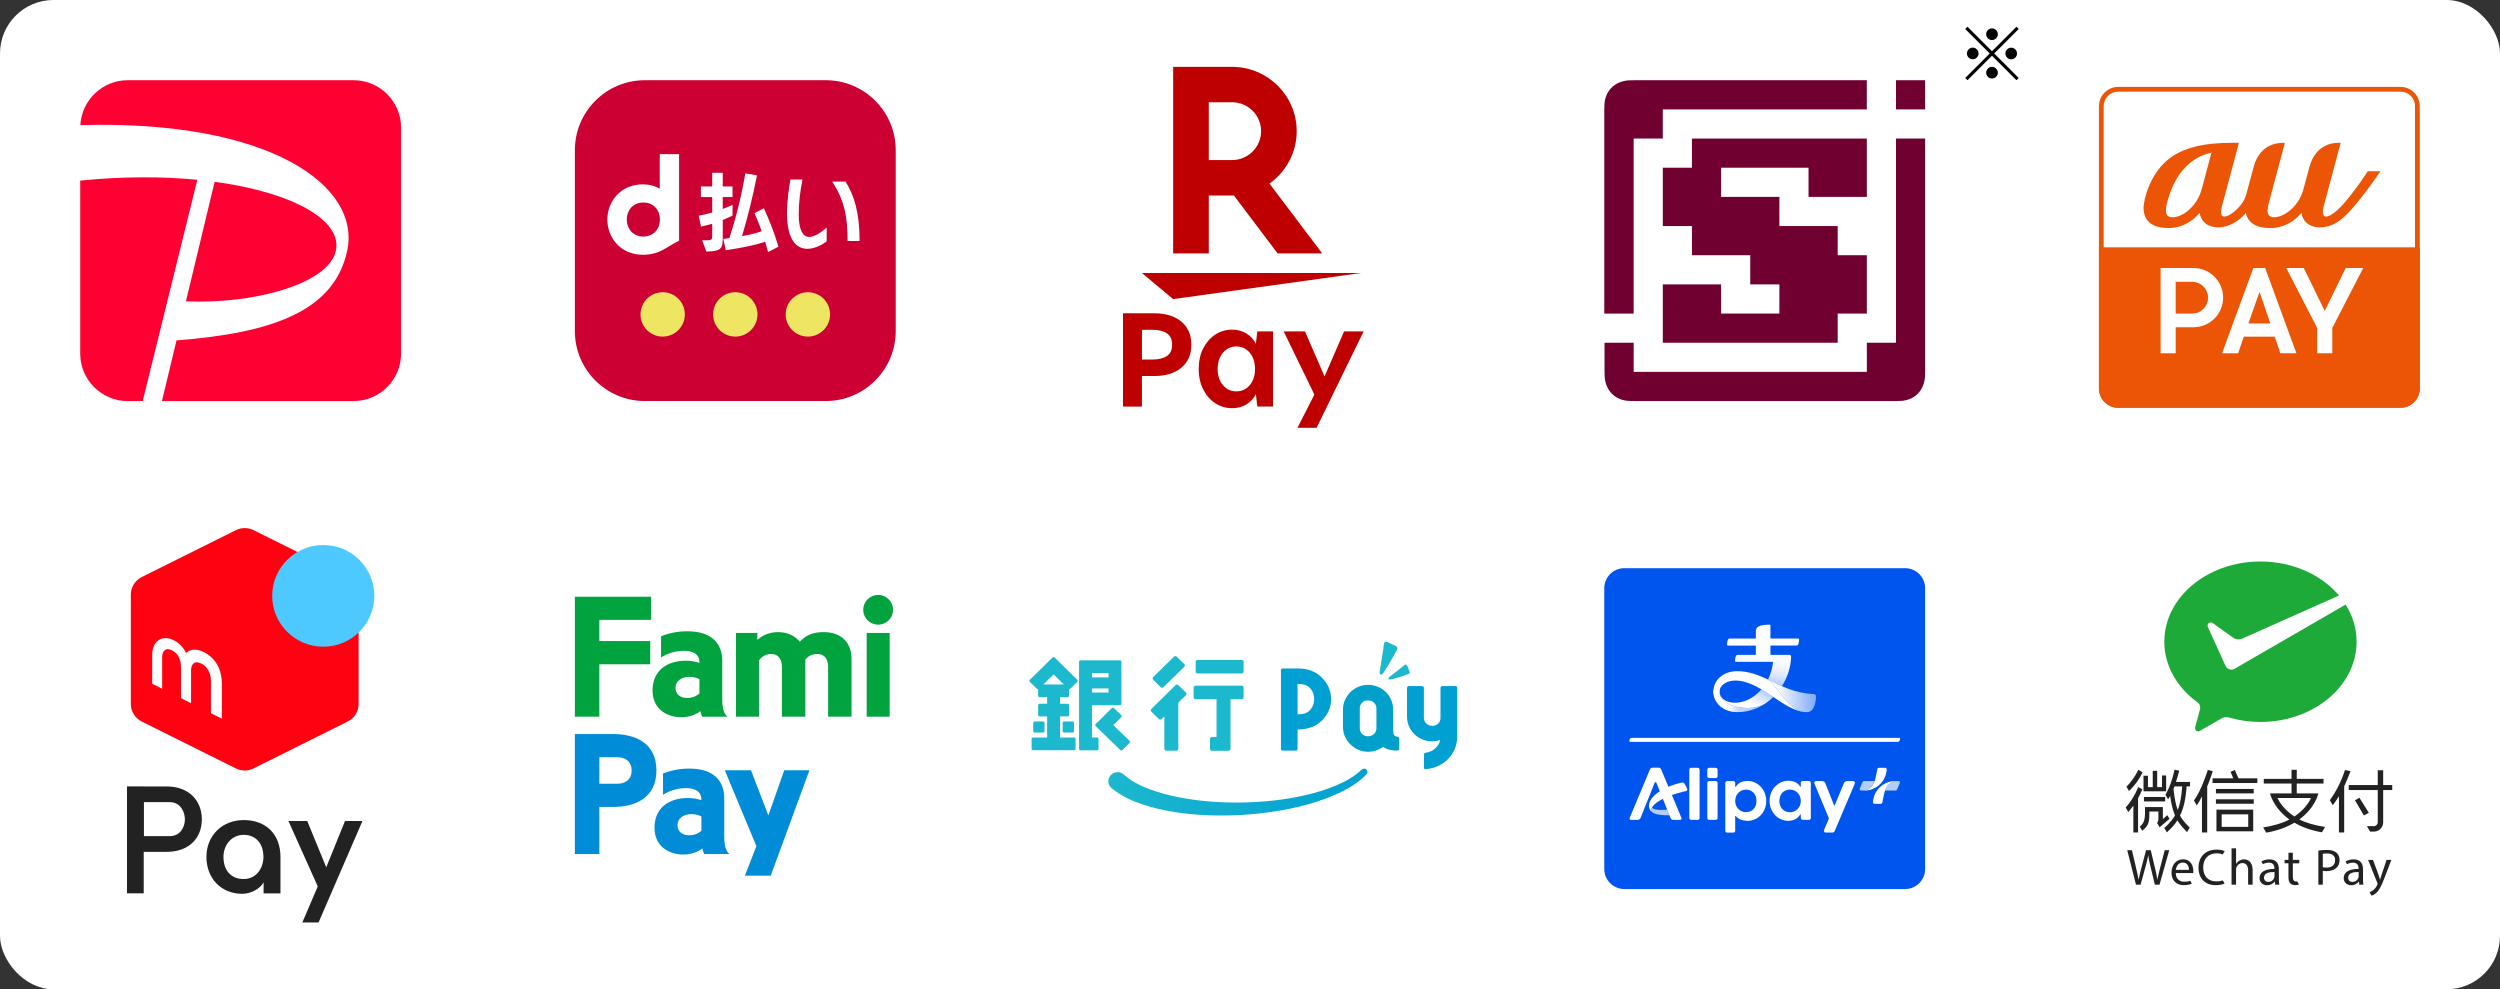
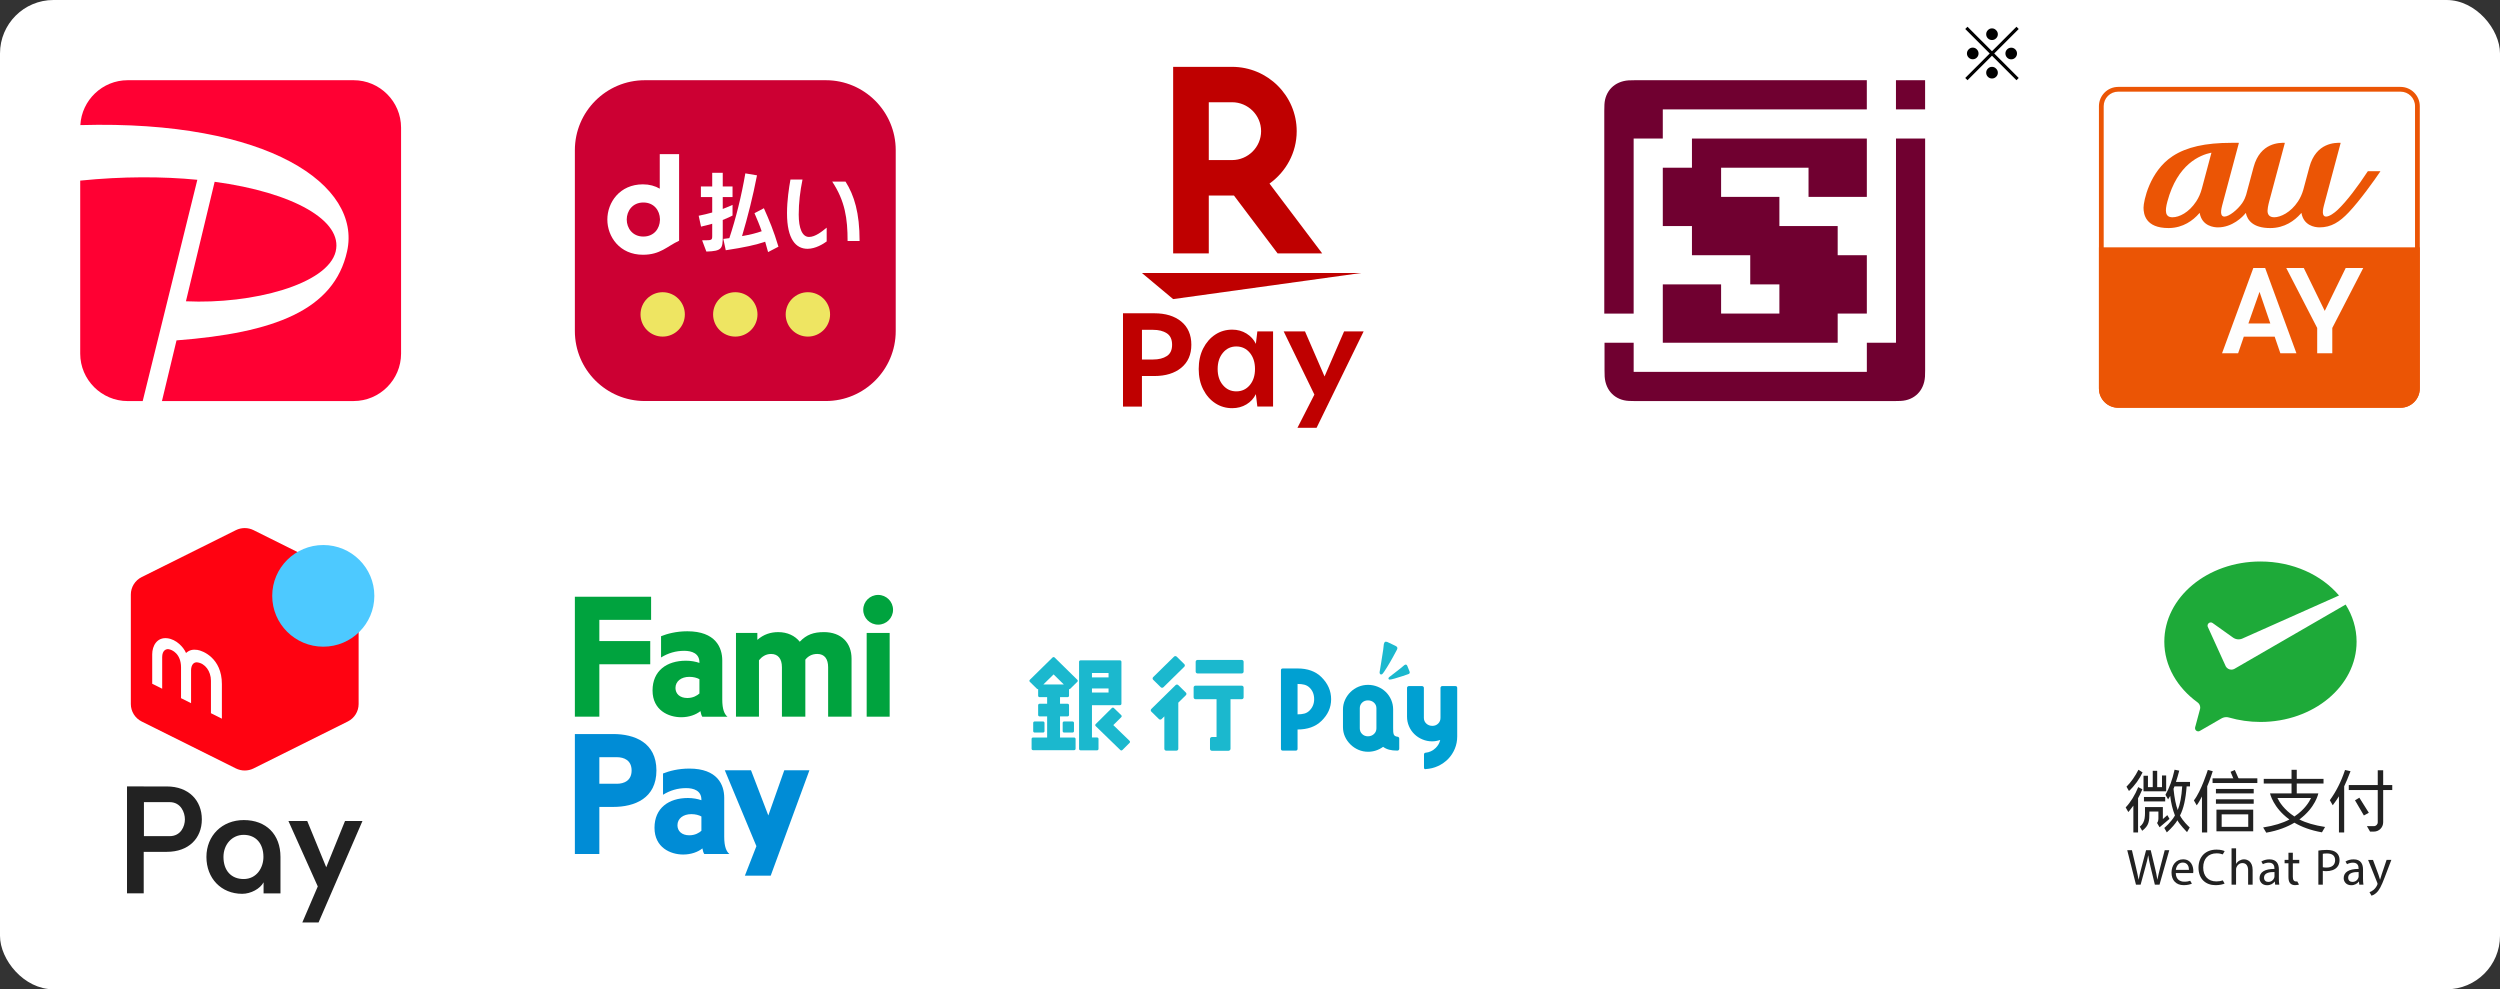
<svg xmlns="http://www.w3.org/2000/svg" width="374" height="148" viewBox="0 0 374 148" fill="none">
  <rect x="0" y="0" width="374" height="148" fill="#333333" stroke="none" />
  <rect width="374" height="148" rx="8" fill="white" />
  <g clip-path="url(#clip0_14614_12272)">
    <path d="M96.469 12H123.539C129.31 12 134 16.69 134 22.461V49.531C134 55.303 129.31 59.993 123.539 59.993H96.461C90.69 59.993 86 55.303 86 49.531V22.469C86 16.69 90.69 12 96.469 12Z" fill="#CC0033" />
    <path d="M98.699 23.057V28.225C98 27.82 97.161 27.577 96.182 27.577C92.707 27.577 90.859 30.286 90.859 32.848C90.859 35.41 92.707 38.112 96.182 38.112C98.795 38.112 99.774 36.853 101.593 36.014V23.057H98.692M93.76 32.841C93.76 31.56 94.628 30.294 96.24 30.294C97.853 30.294 98.699 31.501 98.729 32.774V32.907C98.699 34.181 97.853 35.388 96.24 35.388C94.628 35.388 93.76 34.129 93.76 32.841Z" fill="white" />
    <path d="M105.038 35.949H105.185C106.518 35.949 106.547 35.934 106.547 35.249V33.475C106.047 33.622 105.45 33.77 104.876 33.902L104.523 32.275C105.237 32.143 105.936 31.959 106.547 31.789V29.485H104.854V27.895H106.547V25.855H108.123V27.895H109.588V29.485H108.123V31.259C108.837 30.994 109.352 30.759 109.588 30.648V32.246C109.337 32.378 108.822 32.629 108.123 32.908V35.36C108.123 37.171 108.027 37.568 105.671 37.635L105.038 35.956V35.949ZM114.903 37.708C114.756 37.156 114.616 36.633 114.469 36.162C113.07 36.641 111.399 37.009 108.572 37.436L108.211 35.743C108.513 35.713 108.896 35.647 109.109 35.625C110.103 32.621 110.906 29.382 111.502 25.936L113.247 26.231C112.621 29.47 111.87 32.4 111.009 35.323C112.282 35.102 113.195 34.859 113.946 34.594C113.644 33.681 113.269 32.835 112.871 31.892L114.277 31.149C115.087 32.974 115.72 34.447 116.456 36.906L114.896 37.716L114.903 37.708Z" fill="white" />
    <path d="M123.664 36.124C123.185 36.478 122.007 37.221 120.807 37.221C119.077 37.221 117.737 35.815 117.737 31.898C117.737 29.977 118.032 28.085 118.253 26.855H120.056C119.696 28.615 119.489 30.352 119.489 32.097C119.489 34.173 120.02 35.447 121.035 35.447C121.963 35.447 122.964 34.637 123.671 34.056V36.117L123.664 36.124ZM126.8 36.058C126.8 32.679 126.417 30.073 124.496 27.165H126.491C127.801 29.256 128.596 31.825 128.596 36.058H126.8Z" fill="white" />
    <path d="M102.454 47.035C102.454 48.868 100.967 50.355 99.134 50.355C97.301 50.355 95.821 48.868 95.821 47.035C95.821 45.202 97.308 43.715 99.134 43.715C100.96 43.715 102.454 45.202 102.454 47.035Z" fill="#EEE562" />
    <path d="M113.32 47.035C113.32 48.868 111.833 50.355 110 50.355C108.167 50.355 106.68 48.868 106.68 47.035C106.68 45.202 108.167 43.715 110 43.715C111.833 43.715 113.32 45.202 113.32 47.035Z" fill="#EEE562" />
    <path d="M124.179 47.035C124.179 48.868 122.692 50.355 120.859 50.355C119.026 50.355 117.539 48.868 117.539 47.035C117.539 45.202 119.026 43.715 120.859 43.715C122.692 43.715 124.179 45.202 124.179 47.035Z" fill="#EEE562" />
  </g>
  <path d="M175.503 44.745L170.825 40.838H203.645L175.503 44.745Z" fill="#BF0000" />
  <path d="M180.834 37.911V29.255H184.603L191.13 37.911H197.801L189.916 27.464C192.372 25.71 193.987 22.854 193.987 19.623C193.987 14.315 189.646 10 184.311 10H175.503V37.911H180.834ZM180.834 15.295H184.311C186.704 15.295 188.661 17.233 188.661 19.618C188.661 22.004 186.704 23.947 184.311 23.947H180.834V15.295Z" fill="#BF0000" />
  <path d="M176.718 48.102C175.715 47.279 174.37 46.867 172.683 46.867H168V60.823H170.834V56.253H172.683C174.37 56.253 175.715 55.841 176.718 55.017C177.721 54.194 178.225 53.044 178.225 51.571C178.225 50.099 177.721 48.926 176.718 48.102ZM174.554 53.267C174.028 53.612 173.344 53.782 172.507 53.782H170.838V49.342H172.507C173.344 49.342 174.023 49.512 174.554 49.857C175.08 50.202 175.346 50.775 175.346 51.576C175.346 52.377 175.08 52.927 174.554 53.272V53.267Z" fill="#BF0000" />
  <path d="M187.878 51.44C187.572 50.8 187.1 50.286 186.47 49.896C185.84 49.511 185.13 49.315 184.338 49.315C183.398 49.315 182.552 49.561 181.801 50.057C181.045 50.554 180.447 51.243 179.997 52.125C179.552 53.007 179.327 54.032 179.327 55.2C179.327 56.368 179.552 57.371 179.997 58.252C180.442 59.134 181.045 59.824 181.801 60.32C182.557 60.817 183.402 61.063 184.338 61.063C185.13 61.063 185.84 60.875 186.47 60.495C187.1 60.114 187.568 59.604 187.878 58.964L188.099 60.822H190.451V49.578H188.099L187.878 51.436V51.44ZM186.965 57.617C186.443 58.235 185.773 58.548 184.954 58.548C184.136 58.548 183.483 58.239 182.953 57.617C182.422 56.995 182.161 56.194 182.161 55.2C182.161 54.206 182.426 53.401 182.953 52.77C183.479 52.143 184.145 51.83 184.954 51.83C185.764 51.83 186.443 52.143 186.965 52.77C187.487 53.396 187.748 54.206 187.748 55.2C187.748 56.194 187.487 56.999 186.965 57.617Z" fill="#BF0000" />
  <path d="M204 49.578H201.076L198.152 56.319L195.228 49.578H192.039L196.632 59.031L194.099 63.999H196.96L204 49.578Z" fill="#BF0000" />
  <g clip-path="url(#clip1_14614_12272)">
    <path d="M37.935 114.956L52.026 107.936C53.022 107.44 53.65 106.43 53.65 105.324V88.943C53.65 87.838 53.022 86.827 52.026 86.331L37.935 79.311C37.102 78.896 36.121 78.896 35.288 79.311L21.197 86.331C20.201 86.827 19.573 87.838 19.573 88.943V105.325C19.573 106.43 20.201 107.44 21.197 107.937L35.288 114.957C36.121 115.372 37.102 115.372 37.935 114.957V114.956Z" fill="#FF0211" />
    <path d="M48.362 96.745C52.581 96.745 56.001 93.34 56.001 89.14C56.001 84.94 52.581 81.535 48.362 81.535C44.144 81.535 40.724 84.94 40.724 89.14C40.724 93.34 44.144 96.745 48.362 96.745Z" fill="#4DC9FF" />
    <path d="M24.262 103.034L22.77 102.287V97.888C22.77 96.6 23.499 95.316 25.002 95.479C26.407 95.63 27.492 96.872 27.829 97.687C28.355 97.229 28.838 97.131 29.529 97.226C30.298 97.331 33.194 98.43 33.194 102.333V107.515L31.557 106.695V101.839C31.557 100.415 30.682 99.225 29.503 99.089C29.017 99.032 28.597 99.422 28.583 100.258C28.569 101.094 28.583 105.196 28.583 105.196L27.082 104.446V99.849C27.082 97.819 25.766 97.178 25.19 97.115C24.866 97.079 24.262 97.273 24.262 98.312V103.034V103.034Z" fill="white" />
    <path d="M51.613 122.824L48.805 129.747L45.963 122.824H43.149L47.539 132.611L45.227 138H47.655L54.223 122.824H51.613Z" fill="#222222" />
    <path d="M24.952 117.652H21.5V117.648H19V133.644H21.5V127.435H24.952C28.235 127.435 30.195 125.402 30.195 122.577C30.195 119.751 28.235 117.652 24.952 117.652ZM25.375 125.089H21.532V119.999H25.375C27.063 119.999 27.662 121.547 27.662 122.577C27.662 123.607 27.061 125.089 25.375 125.089V125.089Z" fill="#222222" />
    <path d="M36.471 122.682C33.233 122.682 30.881 125.002 30.881 128.198C30.881 131.395 33.084 133.715 36.237 133.715C37.531 133.715 38.924 132.952 39.431 131.995V133.648H41.959V128.198C41.959 124.847 39.837 122.682 36.471 122.682ZM36.448 131.503C34.589 131.503 33.431 130.237 33.431 128.198C33.431 126.315 34.729 124.894 36.448 124.894C38.279 124.894 39.409 126.191 39.409 128.198C39.409 129.8 38.405 131.503 36.448 131.503Z" fill="#222222" />
  </g>
  <g clip-path="url(#clip2_14614_12272)">
    <path d="M362 37V15.88C362 14.296 360.704 13 359.12 13H316.88C315.296 13 314 14.296 314 15.88V37H362V37Z" fill="white" />
    <path d="M362 36.998V58.118C362 59.702 360.704 60.998 359.12 60.998H316.88C315.296 60.998 314 59.702 314 58.118V36.998H362Z" fill="#EB5505" />
    <path d="M343.546 52.85H341.141L340.29 50.364H335.675L334.822 52.85H332.418L337.095 40.096H338.868L343.546 52.85ZM336.361 48.387H339.639L338.024 43.661L336.361 48.387Z" fill="#FEFEFE" />
-     <path d="M328.149 48.957C330.593 48.957 332.581 46.969 332.581 44.525C332.581 42.082 330.593 40.094 328.149 40.094H323.228V52.848H325.484V48.957H328.149ZM325.482 46.91V42.157H327.949C329.259 42.157 330.325 43.223 330.325 44.534C330.325 45.844 329.259 46.91 327.949 46.91H325.482Z" fill="#FEFEFE" />
    <path d="M353.539 40.094H350.915L347.782 46.511L344.648 40.094H342.024L346.652 49.064V52.849H348.91V49.064L353.539 40.094Z" fill="#FEFEFE" />
    <path d="M359.12 13.712C360.315 13.712 361.287 14.685 361.287 15.88V58.12C361.287 59.315 360.315 60.287 359.12 60.287H316.88C315.685 60.287 314.713 59.315 314.713 58.12V15.88C314.713 14.685 315.686 13.713 316.88 13.713H359.12M359.12 13H316.88C315.296 13 314 14.296 314 15.88V58.12C314 59.705 315.296 61.001 316.88 61.001H359.12C360.705 61.001 362.001 59.705 362.001 58.12V15.88C362.001 14.296 360.705 13 359.12 13H359.12Z" fill="#EB5505" />
    <path d="M356.073 25.612H354.249C354.236 25.612 354.222 25.619 354.216 25.63C352.751 27.865 351.069 30.116 349.7 31.407C349.225 31.854 348.474 32.4 347.98 32.4C347.557 32.4 347.32 31.998 347.664 30.717C347.875 29.932 349.985 22.042 350.156 21.406C350.163 21.383 350.147 21.366 350.125 21.364C349.425 21.359 346.481 21.279 345.483 25.005C345.483 25.005 344.835 27.42 344.56 28.438C344.376 29.056 344.116 29.622 343.788 30.125C342.693 31.798 341.145 32.502 340.234 32.502C339.673 32.502 339.356 32.262 339.253 31.837C339.153 31.423 339.355 30.573 339.465 30.159C339.525 29.939 340.46 26.448 341.132 23.932C341.478 22.637 341.751 21.618 341.807 21.407V21.405C341.807 21.405 341.809 21.4 341.809 21.397C341.809 21.379 341.797 21.366 341.777 21.365C341.079 21.36 338.138 21.281 337.138 24.997C337.137 24.999 336.021 29.149 336.021 29.149C335.947 29.401 335.756 29.916 335.437 30.377C334.721 31.405 333.452 32.401 332.779 32.401C332.3 32.401 332.11 31.953 332.44 30.718L334.932 21.407C334.936 21.384 334.923 21.367 334.9 21.367H333.832C329.909 21.367 327.113 21.998 325.035 23.355C321.552 25.631 320.672 30.135 320.672 31.06C320.672 32.05 320.977 34.117 324.406 34.117C324.447 34.117 324.488 34.117 324.528 34.115C326.604 34.074 328.075 32.973 328.966 31.956C328.986 31.931 329.019 31.895 329.042 31.868C329.056 31.851 329.072 31.855 329.076 31.877C329.43 33.856 331.241 34.016 331.804 34.016C333.941 34.016 335.512 32.452 335.949 31.873C335.962 31.855 335.977 31.857 335.982 31.881C336.206 32.893 336.998 34.119 339.634 34.119C341.775 34.119 343.284 32.995 344.193 31.959C344.218 31.93 344.244 31.9 344.267 31.871C344.283 31.854 344.298 31.86 344.302 31.882C344.629 33.708 346.214 34.015 346.999 34.015C348.74 34.015 349.989 33.223 351.367 31.77C353.024 30.024 355.196 26.985 356.097 25.647C356.109 25.627 356.101 25.613 356.077 25.613M330.824 22.876L329.394 28.226C329.207 28.927 328.925 29.567 328.559 30.126C327.464 31.799 326.005 32.504 325.005 32.504C323.891 32.504 323.857 31.574 324.238 30.156C325.748 24.51 329.135 23.197 330.794 22.845C330.816 22.841 330.831 22.855 330.824 22.877" fill="#EB5505" />
  </g>
  <g clip-path="url(#clip3_14614_12272)">
    <path d="M86 89.273V107.216H89.662V99.372H97.276V95.905H89.662V92.736H97.405V89.273H86Z" fill="#00A33E" />
    <path d="M108.051 104.643V98.806C108.051 96.881 107.053 94.439 102.824 94.439C101.161 94.439 99.807 94.81 98.894 95.176V98.357C99.938 97.707 101.094 97.362 102.356 97.362C103.496 97.362 104.634 97.748 104.634 99.087V99.172C104.074 98.975 103.361 98.842 102.622 98.842C99.743 98.842 97.621 100.348 97.621 103.298C97.621 106.247 100.002 107.298 101.906 107.298C103.097 107.298 104.123 106.918 104.786 106.382C104.855 106.755 104.949 107.062 105.066 107.22H108.828C108.376 106.856 108.051 106.126 108.051 104.645M101.051 102.915C101.051 101.922 101.906 101.256 103.125 101.256C103.746 101.256 104.244 101.394 104.634 101.604V103.746C104.29 104.055 103.694 104.421 102.822 104.421C101.691 104.421 101.051 103.783 101.051 102.918V102.915Z" fill="#00A33E" />
    <path d="M123.234 94.565C121.75 94.565 120.663 94.922 119.644 96.004C118.923 95.1 117.79 94.565 116.423 94.565C115.301 94.565 114.25 94.89 113.298 95.723V94.688H110.102V107.217H113.541V98.775C113.954 98.265 114.539 97.832 115.351 97.832C116.386 97.832 116.976 98.54 116.976 99.817V107.217H120.479V98.684C120.876 98.183 121.452 97.83 122.264 97.83C123.381 97.83 123.888 98.62 123.888 99.814V107.215H127.392V98.535C127.392 96.185 125.882 94.562 123.239 94.562" fill="#00A33E" />
    <path d="M133.093 94.688H129.654V107.216H133.093V94.688Z" fill="#00A33E" />
    <path d="M131.372 89C130.14 89 129.14 89.993 129.14 91.224C129.14 92.455 130.14 93.448 131.372 93.448C132.604 93.448 133.6 92.451 133.6 91.224C133.6 89.998 132.604 89 131.372 89Z" fill="#00A33E" />
    <path d="M108.344 125.182V119.345C108.344 117.42 107.346 114.979 103.118 114.979C101.454 114.979 100.101 115.349 99.188 115.715V118.896C100.232 118.246 101.388 117.901 102.65 117.901C103.79 117.901 104.928 118.287 104.928 119.626V119.711C104.368 119.514 103.655 119.381 102.916 119.381C100.037 119.381 97.914 120.887 97.914 123.837C97.914 126.786 100.296 127.837 102.2 127.837C103.391 127.837 104.416 127.457 105.079 126.921C105.148 127.294 105.242 127.601 105.359 127.759H109.122C108.67 127.395 108.344 126.665 108.344 125.184M101.347 123.454C101.347 122.461 102.202 121.795 103.421 121.795C104.042 121.795 104.54 121.933 104.93 122.143V124.285C104.586 124.594 103.99 124.96 103.118 124.96C101.987 124.96 101.347 124.322 101.347 123.457V123.454Z" fill="#008CD6" />
    <path d="M111.435 131H115.298L121.092 115.227H117.329L114.941 121.993L112.348 115.227H108.427L113.158 126.586L111.435 131Z" fill="#008CD6" />
    <path d="M91.731 109.812H86V127.755H89.662V120.716H91.731C94.909 120.719 98.201 119.453 98.201 115.261C98.201 111.069 94.911 109.812 91.731 109.812ZM92.279 117.25H89.662V113.275H92.279C93.365 113.275 94.489 113.746 94.489 115.263C94.489 116.78 93.365 117.252 92.279 117.252V117.25Z" fill="#008CD6" />
  </g>
  <g clip-path="url(#clip4_14614_12272)">
    <path d="M194.115 100.002C195.616 100.002 196.802 100.43 197.671 101.284C198.648 102.243 199.137 103.35 199.137 104.602C199.137 105.854 198.648 106.931 197.671 107.867C196.802 108.71 195.616 109.132 194.115 109.132V112.028C194.115 112.099 194.094 112.16 194.052 112.212C194.011 112.264 193.943 112.29 193.846 112.29H191.898C191.801 112.29 191.733 112.264 191.691 112.212C191.649 112.16 191.629 112.099 191.629 112.028V100.266C191.629 100.195 191.649 100.134 191.691 100.082C191.733 100.03 191.801 100.004 191.898 100.004H194.113L194.115 100.002ZM194.115 106.866C194.509 106.866 194.848 106.829 195.134 106.751C195.42 106.674 195.669 106.531 195.883 106.321C196.361 105.852 196.597 105.279 196.597 104.6C196.597 103.875 196.359 103.289 195.883 102.844C195.669 102.645 195.42 102.508 195.134 102.431C194.848 102.355 194.509 102.318 194.115 102.318V106.864V106.866Z" fill="#00A0D2" />
    <path d="M217.938 102.717C217.896 102.665 217.828 102.639 217.731 102.639H215.747C215.675 102.639 215.62 102.665 215.576 102.717C215.523 102.769 215.497 102.83 215.497 102.901V107.395C215.497 107.736 215.381 108.018 215.148 108.247C214.916 108.476 214.628 108.589 214.281 108.589C213.935 108.589 213.622 108.476 213.378 108.247C213.134 108.018 213.011 107.736 213.011 107.395V102.901C213.011 102.83 212.984 102.769 212.931 102.717C212.878 102.665 212.816 102.639 212.744 102.639H210.759C210.687 102.639 210.625 102.665 210.572 102.717C210.519 102.769 210.492 102.83 210.492 102.901V107.22C210.492 107.711 210.587 108.182 210.778 108.634C210.969 109.084 211.236 109.48 211.583 109.819C211.929 110.159 212.333 110.425 212.799 110.617C213.262 110.811 213.745 110.907 214.245 110.907C214.643 110.907 215.046 110.833 215.455 110.695C215.359 111.144 215.135 111.542 214.781 111.891C214.351 112.314 213.84 112.554 213.244 112.611C213.185 112.611 213.134 112.637 213.092 112.689C213.05 112.741 213.03 112.803 213.03 112.873V114.84C213.03 114.899 213.045 114.951 213.075 114.998C213.105 115.044 213.155 115.069 213.226 115.069L213.298 115.052C213.942 115.016 214.548 114.868 215.122 114.603C215.694 114.339 216.199 113.986 216.641 113.541C217.068 113.097 217.402 112.587 217.64 112.014C217.879 111.441 217.998 110.827 217.998 110.171V102.903C217.998 102.832 217.977 102.771 217.936 102.719L217.938 102.717Z" fill="#00A0D2" />
    <path d="M209.254 110.307C209.301 110.353 209.326 110.411 209.326 110.482V112.009C209.326 112.091 209.299 112.158 209.246 112.212C209.193 112.264 209.123 112.29 209.04 112.29C208.563 112.29 208.157 112.245 207.824 112.158C207.491 112.07 207.186 111.927 206.913 111.728C206.222 112.219 205.472 112.465 204.662 112.465C204.162 112.465 203.685 112.368 203.232 112.175C202.78 111.981 202.38 111.715 202.036 111.375C201.678 111.023 201.401 110.629 201.204 110.19C201.007 109.751 200.909 109.28 200.909 108.776V106.125C200.909 105.634 201.009 105.164 201.212 104.711C201.415 104.261 201.689 103.865 202.034 103.527C202.38 103.188 202.778 102.924 203.23 102.736C203.683 102.548 204.16 102.455 204.66 102.455C205.16 102.455 205.643 102.548 206.107 102.736C206.571 102.924 206.976 103.186 207.322 103.527C207.669 103.867 207.936 104.261 208.127 104.711C208.318 105.162 208.413 105.632 208.413 106.125V108.899C208.402 109.332 208.43 109.65 208.502 109.855C208.574 110.06 208.763 110.179 209.074 110.214C209.146 110.225 209.205 110.255 209.252 110.301L209.254 110.307ZM205.912 105.954C205.912 105.614 205.789 105.335 205.544 105.111C205.3 104.89 204.999 104.778 204.641 104.778C204.283 104.778 204.007 104.89 203.774 105.111C203.541 105.335 203.425 105.614 203.425 105.954V108.956C203.425 109.297 203.541 109.58 203.774 109.808C204.007 110.037 204.295 110.151 204.641 110.151C204.988 110.151 205.3 110.037 205.544 109.808C205.789 109.58 205.912 109.297 205.912 108.956V105.954Z" fill="#00A0CA" />
    <path d="M206.552 100.893C206.588 100.902 206.641 100.906 206.696 100.889C206.716 100.884 206.735 100.876 206.756 100.865C206.985 100.737 207.991 99.025 208.354 98.354C208.905 97.316 208.985 97.193 208.992 97.18C209.061 97.044 209.068 96.922 209.009 96.823C208.958 96.734 208.877 96.669 208.75 96.615L207.546 96.042C207.389 95.999 207.294 95.975 207.195 96.031C207.127 96.07 207.076 96.163 207.025 96.347C207 96.631 206.911 97.474 206.624 99.13L206.393 100.534C206.385 100.636 206.389 100.713 206.427 100.778C206.455 100.828 206.483 100.875 206.552 100.893Z" fill="#1BB8CE" />
    <path d="M210.699 100.846C210.833 100.796 210.877 100.716 210.89 100.658C210.907 100.586 210.896 100.511 210.856 100.424L210.53 99.609C210.53 99.609 210.524 99.598 210.522 99.594C210.464 99.501 210.424 99.44 210.339 99.421C210.28 99.408 210.204 99.433 210.085 99.507C209.941 99.637 209.506 100.013 208.595 100.703L207.826 101.296C207.771 101.347 207.735 101.389 207.722 101.447C207.712 101.486 207.703 101.531 207.735 101.579C207.762 101.622 207.815 101.657 207.866 101.668C207.951 101.687 208.269 101.613 208.633 101.512C209.087 101.386 209.61 101.22 209.837 101.14C210.587 100.876 210.685 100.848 210.699 100.844V100.846Z" fill="#1BB8CE" />
    <path d="M179.154 98.723H185.762C185.918 98.723 186.045 98.847 186.045 99V100.473C186.045 100.626 185.918 100.75 185.762 100.75H179.154C178.999 100.75 178.872 100.626 178.872 100.473V99C178.872 98.847 178.999 98.723 179.154 98.723Z" fill="#1BB8CE" />
    <path d="M185.764 102.572H178.849C178.694 102.572 178.567 102.697 178.567 102.849V104.323C178.567 104.475 178.694 104.6 178.849 104.6H181.996V110.26H181.297C181.142 110.26 181.015 110.385 181.015 110.538V112.039C181.015 112.191 181.142 112.316 181.297 112.316H183.778C183.837 112.316 183.892 112.297 183.937 112.268C184.024 112.221 184.085 112.13 184.085 112.026V104.602H185.764C185.92 104.602 186.046 104.477 186.046 104.325V102.851C186.046 102.699 185.92 102.574 185.764 102.574V102.572Z" fill="#1BB8CE" />
    <path d="M157.772 98.36C157.732 98.321 157.677 98.299 157.62 98.299C157.592 98.299 157.566 98.304 157.539 98.314C157.511 98.323 157.484 98.338 157.461 98.36L154.062 101.699C153.979 101.781 153.979 101.915 154.062 101.997L155.125 103.04C155.165 103.08 155.219 103.102 155.276 103.102C155.286 103.102 155.295 103.098 155.305 103.096V104.086C155.305 104.201 155.401 104.296 155.519 104.296H156.651V105.282H155.519C155.401 105.282 155.305 105.377 155.305 105.492V106.964C155.305 107.079 155.401 107.174 155.519 107.174H156.651V110.332H154.54C154.422 110.332 154.326 110.427 154.326 110.543V112.016C154.326 112.131 154.422 112.226 154.54 112.226H160.694C160.813 112.226 160.908 112.131 160.908 112.016V110.543C160.908 110.427 160.811 110.332 160.694 110.332H158.58V107.174H159.713C159.83 107.174 159.927 107.079 159.927 106.964V105.492C159.927 105.377 159.83 105.282 159.713 105.282H158.58V104.296H159.713C159.83 104.296 159.927 104.201 159.927 104.086V103.096C159.927 103.096 159.946 103.102 159.955 103.102C160.012 103.102 160.067 103.08 160.107 103.04L161.169 101.997C161.252 101.915 161.252 101.781 161.169 101.699L157.772 98.36ZM157.617 100.892L159.149 102.397H156.085L157.617 100.892Z" fill="#1BB8CE" />
    <path d="M173.651 102.811C173.706 102.865 173.778 102.891 173.85 102.891C173.922 102.891 173.994 102.865 174.049 102.811L177.171 99.744C177.224 99.692 177.255 99.623 177.255 99.548C177.255 99.474 177.226 99.405 177.171 99.353L176.031 98.233C175.922 98.125 175.744 98.125 175.634 98.233L172.511 101.301C172.458 101.353 172.43 101.422 172.43 101.496C172.43 101.57 172.458 101.639 172.513 101.691L173.653 102.811H173.651Z" fill="#1BB8CE" />
    <path d="M176.27 102.49C176.217 102.438 176.147 102.408 176.071 102.408C175.996 102.408 175.925 102.438 175.872 102.49L172.235 106.063C172.182 106.116 172.152 106.186 172.152 106.259C172.152 106.331 172.18 106.402 172.235 106.454L173.375 107.574C173.43 107.628 173.502 107.654 173.574 107.654C173.646 107.654 173.718 107.628 173.772 107.574L174.185 107.168V112.022C174.185 112.174 174.312 112.299 174.467 112.299H175.992C176.147 112.299 176.274 112.174 176.274 112.022V105.117L177.41 104.001C177.52 103.893 177.52 103.718 177.41 103.61L176.27 102.49Z" fill="#1BB8CE" />
    <path d="M164.123 110.324H163.358V105.495H167.552C167.67 105.495 167.766 105.4 167.766 105.285V98.999C167.766 98.884 167.67 98.789 167.552 98.789H161.642C161.525 98.789 161.428 98.884 161.428 98.999V112.037C161.428 112.153 161.525 112.248 161.642 112.248H164.123C164.24 112.248 164.337 112.153 164.337 112.037V110.536C164.337 110.421 164.24 110.326 164.123 110.326V110.324ZM163.358 102.993H165.839V103.601H163.358V102.993ZM163.358 101.338V100.683H165.839V101.338H163.358Z" fill="#1BB8CE" />
    <path d="M166.55 108.472L167.742 107.289C167.781 107.25 167.804 107.196 167.804 107.14C167.804 107.084 167.781 107.03 167.74 106.991L166.636 105.92C166.55 105.838 166.416 105.84 166.333 105.922L163.911 108.329C163.871 108.368 163.848 108.422 163.848 108.478C163.848 108.533 163.871 108.587 163.913 108.626L165.017 109.698L167.603 112.207C167.645 112.248 167.7 112.269 167.755 112.269C167.81 112.269 167.865 112.248 167.908 112.205L168.987 111.132C169.027 111.091 169.05 111.039 169.05 110.983C169.05 110.927 169.027 110.874 168.986 110.834L166.552 108.474L166.55 108.472Z" fill="#1BB8CE" />
    <path d="M156.043 107.93H154.78C154.662 107.93 154.566 108.024 154.566 108.14V109.381C154.566 109.497 154.662 109.591 154.78 109.591H156.043C156.161 109.591 156.257 109.497 156.257 109.381V108.14C156.257 108.024 156.161 107.93 156.043 107.93Z" fill="#1BB8CE" />
    <path d="M160.453 107.93H159.19C159.072 107.93 158.976 108.024 158.976 108.14V109.381C158.976 109.497 159.072 109.591 159.19 109.591H160.453C160.571 109.591 160.667 109.497 160.667 109.381V108.14C160.667 108.024 160.571 107.93 160.453 107.93Z" fill="#1BB8CE" />
-     <path d="M168.16 115.906C168.645 116.341 169.22 116.747 169.857 117.1C170.008 117.195 170.184 117.268 170.345 117.353C170.512 117.433 170.671 117.525 170.845 117.597L171.364 117.818C171.536 117.895 171.71 117.967 171.89 118.029C173.314 118.568 174.823 118.968 176.361 119.273C179.44 119.885 182.627 120.093 185.806 120.06C188.985 119.991 192.176 119.681 195.268 118.961C196.813 118.602 198.336 118.148 199.786 117.545C201.235 116.948 202.619 116.178 203.704 115.142L203.721 115.125C203.922 114.933 204.24 114.939 204.435 115.134C204.624 115.326 204.624 115.627 204.44 115.819C203.251 117.063 201.793 117.941 200.293 118.644C198.788 119.349 197.222 119.893 195.632 120.337C192.45 121.226 189.171 121.693 185.88 121.911C182.587 122.091 179.262 122.026 175.956 121.52C174.303 121.267 172.653 120.912 171.027 120.378C169.404 119.84 167.781 119.13 166.301 117.911C165.715 117.43 165.64 116.576 166.128 116.001C166.619 115.426 167.488 115.35 168.073 115.832C168.088 115.843 168.101 115.856 168.115 115.867L168.16 115.908V115.906Z" fill="url(#paint0_linear_14614_12272)" />
  </g>
  <path d="M270.557 25.09H257.476V29.454H266.197V33.818H270.557H274.917V38.181H279.278V46.909H274.917V51.273H248.755V42.545H257.476V46.909H266.197V42.545H261.836V38.181H253.116V33.818H248.755V25.09H253.116V20.727H279.278V29.454H270.557V25.09Z" fill="#700030" />
  <path d="M287.995 12H283.635V16.364H287.995V12Z" fill="#700030" />
  <path d="M244.394 46.91V20.727H248.754V16.364H279.276V12H244.584C244.584 12 243.934 12 243.643 12.022C241.536 12.168 240.123 13.604 240.022 15.646C240 16.095 240 16.588 240 16.588V46.91H244.383H244.394Z" fill="#700030" />
  <path d="M283.64 51.273H279.279V55.636H244.397V51.273H240.037V55.412C240.037 55.412 240.037 56.063 240.059 56.355C240.205 58.463 241.64 59.877 243.68 59.978C244.128 60 244.621 60 244.621 60H283.416C283.416 60 283.909 60 284.357 59.978C286.397 59.877 287.832 58.463 287.978 56.355C288 56.052 288 55.412 288 55.412V20.727H283.64V51.273Z" fill="#700030" />
  <g clip-path="url(#clip5_14614_12272)">
    <path d="M52.904 12H19.096C15.32 12 12.22 14.988 12.02 18.716L12 27.02V52.904C12 56.808 15.192 60 19.096 60H52.9C56.804 60 59.996 56.808 59.996 52.904V19.096C59.996 15.192 56.804 12 52.9 12" fill="white" />
    <path d="M21.348 60H19.096C15.192 60 12 56.808 12 52.904V27.02C18.368 26.376 24.308 26.388 29.52 26.896L21.348 60ZM50.216 37.624C51.34 33.04 43.948 28.796 32.112 27.196L27.816 45.072C37.736 45.54 49.008 42.556 50.22 37.624M52.904 12H19.096C15.32 12 12.22 14.988 12.02 18.716C40.32 17.916 54.088 27.764 51.928 37.58C49.984 46.42 41 49.808 26.408 50.92L24.228 59.996H52.904C56.808 59.996 60 56.804 60 52.9V19.096C60 15.192 56.808 12 52.904 12Z" fill="#FF0033" />
  </g>
-   <path d="M285.003 85H242.997C241.342 85 240 86.342 240 87.997V130.003C240 131.658 241.342 133 242.997 133H285.003C286.658 133 288 131.658 288 130.003V87.997C288 86.342 286.658 85 285.003 85Z" fill="#0055EF" />
  <path d="M284.235 110.637V110.389H244.115C243.923 110.389 243.771 110.541 243.771 110.733V110.981H283.891C284.083 110.981 284.235 110.829 284.235 110.637Z" fill="white" />
  <path d="M257.243 103.479C257.243 105.742 261.911 106.657 264.084 105.251C264.513 104.963 264.914 104.636 265.281 104.275C265.208 104.224 264.835 103.953 264.412 103.676C264.101 103.473 263.751 103.27 263.509 103.129C260.907 106.132 257.243 105.336 257.243 103.479Z" fill="url(#paint1_linear_14614_12272)" />
  <path d="M269.04 95.521H264.858V93.562C264.858 93.5 264.807 93.449 264.745 93.449C263.046 93.449 262.673 93.867 262.673 94.414V95.526H258.705C258.468 95.526 258.367 96.074 258.367 96.463C258.367 96.525 258.417 96.582 258.48 96.582H262.673V97.97H259.896C259.659 97.97 259.558 98.535 259.558 98.907C259.558 98.969 259.608 99.02 259.671 99.02H265.253C265.14 100.014 264.869 100.9 264.485 101.662C265.168 101.984 265.857 102.334 266.579 102.65C267.42 101.295 267.94 99.743 267.945 98.196C267.945 98.072 267.844 97.965 267.719 97.965H267.708H264.858V96.576H268.809C269.046 96.576 269.148 96.051 269.148 95.639C269.148 95.577 269.097 95.521 269.035 95.521H269.04Z" fill="url(#paint2_linear_14614_12272)" />
  <path d="M270.31 106.539C271.36 106.539 271.631 105.229 271.682 104.202C271.693 103.999 271.535 103.83 271.332 103.824C268.465 103.734 266.472 102.599 264.485 101.662C266.681 103.542 267.618 106.539 270.31 106.539Z" fill="url(#paint3_linear_14614_12272)" />
  <path d="M257.244 103.479C257.244 102.508 258.31 101.808 259.603 101.808C260.895 101.808 262.25 102.384 263.509 103.129C264.107 103.484 264.7 103.88 265.287 104.275C266.952 105.392 268.572 106.476 270.186 106.532C267.595 106.436 266.647 103.507 264.491 101.656C263.057 100.978 261.624 100.408 259.857 100.408C257.78 100.408 256.318 101.763 256.318 103.479C256.318 103.733 256.527 103.942 256.781 103.942C257.035 103.942 257.244 103.733 257.244 103.479Z" fill="white" />
  <path d="M256.318 103.48C256.318 105.179 257.814 106.534 259.857 106.534C261.466 106.534 262.894 106.048 264.085 105.253C261.906 106.652 257.244 105.738 257.244 103.475C257.244 103.221 257.035 103.012 256.781 103.012C256.527 103.012 256.318 103.221 256.318 103.475V103.48Z" fill="url(#paint4_linear_14614_12272)" />
  <path d="M274.008 124.55H273.121C272.924 124.55 272.794 124.347 272.873 124.166L273.59 122.507C273.607 122.473 273.607 122.428 273.59 122.394L271.439 117.224C271.36 117.043 271.496 116.846 271.693 116.846H272.574C272.794 116.846 272.992 116.981 273.076 117.184L274.374 120.464C274.391 120.509 274.459 120.509 274.482 120.464L275.842 117.179C275.927 116.981 276.124 116.851 276.344 116.851H277.225C277.422 116.851 277.552 117.055 277.473 117.235L274.51 124.229C274.397 124.483 274.324 124.573 274.008 124.556V124.55Z" fill="white" />
  <path d="M258.107 124.279V117.122C258.107 116.969 258.232 116.851 258.378 116.851H259.315C259.468 116.851 259.586 116.975 259.586 117.122V117.652C259.586 117.709 259.665 117.731 259.693 117.68C260.043 117.06 260.76 116.828 261.455 116.828C262.888 116.828 264.226 118.047 264.226 119.825C264.226 121.598 262.905 122.8 261.466 122.8C260.963 122.8 260.111 122.659 259.688 122.089C259.654 122.044 259.586 122.066 259.586 122.123V124.29C259.586 124.442 259.462 124.561 259.315 124.561H258.378C258.226 124.561 258.107 124.437 258.107 124.29V124.279ZM261.189 121.502C262.092 121.502 262.77 120.858 262.77 119.82C262.77 118.781 262.092 118.126 261.189 118.126C260.388 118.126 259.586 118.781 259.586 119.82C259.586 120.858 260.388 121.502 261.189 121.502Z" fill="white" />
  <path d="M270.621 122.654H269.678C269.526 122.654 269.402 122.53 269.402 122.377V121.898C269.402 121.841 269.328 121.819 269.295 121.869C268.928 122.479 268.279 122.801 267.522 122.801C266.077 122.801 264.734 121.599 264.734 119.815C264.734 118.031 266.077 116.801 267.522 116.801C268.216 116.801 268.939 117.032 269.295 117.659C269.323 117.71 269.402 117.693 269.402 117.631V117.117C269.402 116.964 269.526 116.84 269.678 116.84H270.621C270.773 116.84 270.898 116.964 270.898 117.117V122.377C270.898 122.53 270.773 122.654 270.621 122.654ZM269.402 119.821C269.402 118.776 268.595 118.116 267.788 118.116C266.879 118.116 266.196 118.776 266.196 119.821C266.196 120.865 266.879 121.514 267.788 121.514C268.595 121.514 269.402 120.865 269.402 119.821Z" fill="white" />
  <path d="M253.981 114.859H252.999C252.846 114.859 252.723 114.983 252.723 115.136V122.378C252.723 122.53 252.846 122.654 252.999 122.654H253.981C254.134 122.654 254.258 122.53 254.258 122.378V115.136C254.258 114.983 254.134 114.859 253.981 114.859Z" fill="white" />
-   <path d="M256.674 116.846H255.692C255.539 116.846 255.415 116.97 255.415 117.122V122.377C255.415 122.53 255.539 122.654 255.692 122.654H256.674C256.826 122.654 256.95 122.53 256.95 122.377V117.122C256.95 116.97 256.826 116.846 256.674 116.846Z" fill="white" />
  <path d="M256.674 114.859H255.692C255.539 114.859 255.415 114.983 255.415 115.136V116.118C255.415 116.271 255.539 116.395 255.692 116.395H256.674C256.826 116.395 256.95 116.271 256.95 116.118V115.136C256.95 114.983 256.826 114.859 256.674 114.859Z" fill="white" />
  <path opacity="0.7" d="M284.021 116.846H283.688C283.592 116.857 283.575 116.863 283.445 116.885C282.836 117.009 282.35 117.337 282.011 118.268H283.569C283.671 118.268 283.761 118.206 283.806 118.11L284.218 117.139C284.281 116.998 284.173 116.846 284.021 116.846Z" fill="white" />
  <path d="M283.422 116.846C281.91 116.891 280.51 118.02 280.256 119.572L280.188 119.956C280.16 120.114 280.279 120.255 280.437 120.255H281.351C281.475 120.255 281.577 120.17 281.599 120.052L281.74 119.318C281.814 118.9 281.904 118.556 282.006 118.268C282.339 117.337 282.83 117.015 283.439 116.885C283.569 116.857 283.586 116.857 283.682 116.846C283.682 116.846 283.445 116.846 283.417 116.846H283.422Z" fill="white" />
  <path opacity="0.7" d="M278.422 118.268H278.755C278.851 118.257 278.867 118.251 278.997 118.229C279.607 118.104 280.092 117.777 280.431 116.846H278.873C278.771 116.846 278.681 116.908 278.636 117.004L278.224 117.975C278.162 118.116 278.269 118.268 278.422 118.268Z" fill="white" />
  <path d="M279.026 118.269C280.538 118.223 281.938 117.095 282.192 115.542L282.26 115.159C282.288 115 282.169 114.859 282.011 114.859H281.097C280.973 114.859 280.871 114.944 280.849 115.063L280.708 115.796C280.634 116.214 280.544 116.558 280.442 116.846C280.109 117.778 279.618 118.099 279.009 118.229C278.879 118.257 278.862 118.257 278.766 118.269C278.766 118.269 279.003 118.269 279.031 118.269H279.026Z" fill="white" />
-   <path d="M247.53 117.105C247.58 116.981 247.75 116.987 247.801 117.105C248.179 118.059 249.912 122.366 249.912 122.366C249.968 122.524 250.115 122.648 250.307 122.648H251.368C251.503 122.648 251.605 122.507 251.554 122.377C251.074 121.192 249.071 116.434 248.506 115.09C248.444 114.944 248.303 114.848 248.145 114.848H247.202C247.044 114.848 246.898 114.944 246.841 115.09C246.311 116.349 244.273 121.192 243.793 122.377C243.742 122.507 243.838 122.648 243.974 122.648H244.99C245.176 122.648 245.357 122.547 245.424 122.366L247.535 117.1L247.53 117.105Z" fill="white" />
+   <path d="M247.53 117.105C247.58 116.981 247.75 116.987 247.801 117.105C248.179 118.059 249.912 122.366 249.912 122.366C249.968 122.524 250.115 122.648 250.307 122.648H251.368C251.503 122.648 251.605 122.507 251.554 122.377C251.074 121.192 249.071 116.434 248.506 115.09C248.444 114.944 248.303 114.848 248.145 114.848H247.202C247.044 114.848 246.898 114.944 246.841 115.09C246.311 116.349 244.273 121.192 243.793 122.377C243.742 122.507 243.838 122.648 243.974 122.648H244.99C245.176 122.648 245.357 122.547 245.424 122.366L247.535 117.1L247.53 117.105" fill="white" />
  <path d="M252.412 118.025C252.299 117.76 252.124 117.399 251.966 117.19C251.876 117.077 251.752 117.043 251.594 117.077C249.556 117.495 248.043 118.443 247.434 119.058C246.497 120.006 246.503 120.921 247.09 121.446C246.892 121.056 247.18 120.509 248.032 119.927C249.624 118.849 252.232 118.347 252.237 118.347C252.384 118.319 252.469 118.161 252.407 118.025H252.412Z" fill="white" />
  <g opacity="0.7">
    <path d="M247.123 120.83C247.005 121.061 246.999 121.265 247.089 121.445C247.332 121.671 247.998 122.01 249.748 121.959L249.409 121.118C248.625 121.203 247.541 121.231 247.123 120.83Z" fill="white" />
  </g>
  <path d="M334.243 100.076C334.112 100.142 333.965 100.179 333.812 100.179C333.453 100.179 333.141 99.979 332.976 99.689L332.913 99.551L330.295 93.797C330.267 93.735 330.248 93.663 330.248 93.594C330.248 93.329 330.463 93.113 330.728 93.113C330.835 93.113 330.934 93.147 331.016 93.21L334.106 95.413C334.33 95.56 334.602 95.648 334.892 95.648C335.067 95.648 335.229 95.616 335.385 95.56L349.918 89.085C347.309 86.01 343.017 84 338.163 84C330.22 84 323.781 89.372 323.781 96.001C323.781 99.617 325.719 102.873 328.75 105.073C328.993 105.248 329.152 105.533 329.152 105.855C329.152 105.961 329.13 106.058 329.102 106.161C328.859 107.067 328.472 108.514 328.453 108.583C328.422 108.695 328.375 108.814 328.375 108.933C328.375 109.198 328.59 109.414 328.856 109.414C328.959 109.414 329.046 109.377 329.133 109.323L332.283 107.505C332.52 107.367 332.77 107.283 333.048 107.283C333.194 107.283 333.338 107.305 333.469 107.345C334.939 107.767 336.522 108.005 338.163 108.005C346.107 108.005 352.546 102.632 352.546 96.004C352.546 93.998 351.953 92.104 350.907 90.441L334.346 100.017L334.24 100.076H334.243Z" fill="#1EAA39" />
  <path d="M330.195 124.539H329.414V119.151C329.102 119.742 328.893 120.13 328.628 120.477L328.207 119.742C329.302 118.358 330.288 115.186 330.288 115.186L331.028 115.37C331.028 115.37 330.557 116.854 330.198 117.636V124.536L330.195 124.539Z" fill="#222222" />
  <path d="M331.581 121.123V124.364H337.08V121.123H331.581ZM336.337 123.698H332.361V121.826H336.337V123.698Z" fill="#222222" />
  <path d="M337.155 119.574H331.503V120.24H337.155V119.574Z" fill="#222222" />
  <path d="M337.155 118.025H331.503V118.691H337.155V118.025Z" fill="#222222" />
  <path d="M337.698 116.438H331V117.141H337.698V116.438Z" fill="#222222" />
  <path d="M333.694 115.461L334.265 116.848L334.958 116.617L334.327 115.186L333.694 115.461Z" fill="#222222" />
  <path d="M318.118 117.689C318.789 117.039 319.426 116.123 319.913 115.154L320.528 115.557C320.063 116.542 319.339 117.558 318.493 118.333L318.122 117.689H318.118Z" fill="#222222" />
  <path d="M319.854 124.539H319.152V120.523C318.749 121.064 318.512 121.348 318.396 121.48C318.312 121.336 318 120.792 318 120.792C318.755 119.995 319.42 118.898 319.879 117.748L320.503 118.079C320.207 118.786 319.932 119.267 319.854 119.417V124.536V124.539Z" fill="#222222" />
  <path d="M320.119 123.672C320.996 122.978 320.89 122.031 320.89 120.74H323.565V122.531C323.696 122.418 324.099 122.065 324.233 121.943L324.558 122.506L323.072 123.759C323.072 123.759 322.757 123.215 322.694 123.112C322.782 123.015 322.897 122.815 322.897 122.431V121.403H321.552C321.552 122.934 321.489 123.487 320.472 124.287C320.472 124.287 320.225 123.853 320.116 123.672H320.119Z" fill="#222222" />
  <path d="M324.058 118.38H320.669V116.052H321.334V117.755H322.051V115.314H322.716V117.755H323.434V116.011H324.058V118.38Z" fill="#222222" />
  <path d="M326.128 121.999C326.655 120.999 326.989 119.536 327.12 117.645H327.626V116.98H325.522C325.694 116.455 325.853 115.911 326 115.352L326.015 115.289L325.313 115.148L325.301 115.208C324.985 116.639 324.542 117.864 323.952 118.905C324.018 119.011 324.349 119.583 324.349 119.583C324.473 119.396 324.539 119.28 324.664 119.064C324.776 120.093 325.013 121.077 325.372 121.996C324.795 123.015 323.777 123.861 323.777 123.861L324.155 124.524C324.898 123.858 325.447 123.211 325.747 122.711C326.012 123.293 327.18 124.49 327.18 124.49C327.18 124.49 327.532 123.886 327.582 123.79C327.354 123.583 326.546 122.818 326.128 122.002V121.999ZM325.154 118.02C325.179 117.967 325.288 117.692 325.301 117.645H326.459C326.359 119.167 326.134 120.355 325.791 121.183C325.513 120.471 325.301 119.408 325.157 118.02H325.154Z" fill="#222222" />
  <path d="M323.912 119.227H320.734V119.892H323.912V119.227Z" fill="#222222" />
  <path d="M350.686 124.54H349.906V119.124C349.637 119.565 349.325 120.012 348.976 120.465L348.542 119.708C349.463 118.455 350.237 116.933 350.798 115.243L350.817 115.189L351.638 115.371L351.613 115.436C351.282 116.305 350.97 117.046 350.689 117.636V124.54H350.686Z" fill="#222222" />
  <path d="M357.881 117.445H351.376V118.189H357.881V117.445Z" fill="#222222" />
  <path d="M353.636 121.995L352.306 119.723L352.958 119.336L354.375 121.589L353.636 121.995Z" fill="#222222" />
  <path d="M355.134 124.405H354.559L354.091 123.592H355.134C355.452 123.592 355.711 123.333 355.711 123.014V115.232H356.523V123.014C356.523 123.783 355.899 124.408 355.131 124.408L355.134 124.405Z" fill="#222222" />
  <path d="M343.988 122.586C346.41 120.804 346.825 118.692 346.825 118.692H343.594V117.22H347.599V116.516H343.594V115.16H342.814V116.516H338.656V117.22H342.814V118.692H339.593C339.593 118.692 340.061 120.848 342.496 122.595C341.506 123.126 340.18 123.536 338.569 123.786C338.569 123.786 338.906 124.383 339.031 124.567C340.807 124.258 342.18 123.708 343.242 123.076C344.297 123.692 345.642 124.217 347.362 124.517C347.58 124.167 347.833 123.714 347.833 123.714C346.26 123.467 344.968 123.101 343.988 122.586ZM340.704 119.385H345.732C345.464 119.96 344.771 121.126 343.242 122.148C341.706 121.142 340.991 119.985 340.704 119.385Z" fill="#222222" />
  <path d="M319.542 132.347L318.234 127.188H318.936L319.548 129.797C319.701 130.441 319.838 131.081 319.929 131.582H319.945C320.029 131.069 320.188 130.456 320.366 129.791L321.053 127.188H321.749L322.376 129.806C322.523 130.419 322.66 131.031 322.735 131.575H322.751C322.857 131.01 323.003 130.435 323.163 129.791L323.843 127.188H324.523L323.063 132.347H322.367L321.717 129.66C321.558 129 321.449 128.497 321.38 127.975H321.365C321.274 128.488 321.159 128.994 320.968 129.66L320.235 132.347H319.539H319.542Z" fill="#222222" />
  <path d="M325.497 130.617C325.513 131.527 326.093 131.902 326.768 131.902C327.164 131.902 327.432 131.846 327.654 131.764C327.717 131.867 327.907 132.192 327.907 132.192C327.67 132.299 327.264 132.421 326.677 132.421C325.538 132.421 324.857 131.671 324.857 130.552C324.857 129.433 325.516 128.555 326.593 128.555C327.801 128.555 328.122 129.617 328.122 130.299C328.122 130.436 328.107 130.542 328.1 130.611H325.5L325.497 130.617ZM327.47 130.133C327.476 129.705 327.295 129.039 326.537 129.039C325.856 129.039 325.56 129.667 325.504 130.133H327.467H327.47Z" fill="#222222" />
  <path d="M332.804 132.177C332.561 132.299 332.071 132.421 331.443 132.421C329.992 132.421 328.896 131.502 328.896 129.811C328.896 128.12 329.989 127.102 331.587 127.102C332.23 127.102 332.636 127.239 332.811 127.33C332.811 127.33 332.608 127.683 332.523 127.817C332.283 127.723 331.971 127.658 331.609 127.658C330.401 127.658 329.599 128.43 329.599 129.786C329.599 131.049 330.326 131.861 331.578 131.861C331.921 131.861 332.267 131.802 332.53 131.705C332.589 131.811 332.801 132.177 332.801 132.177H332.804Z" fill="#222222" />
  <path d="M333.843 126.911H334.518V129.224H334.533C334.639 129.033 334.808 128.865 335.014 128.749C335.214 128.633 335.451 128.558 335.701 128.558C336.197 128.558 336.993 128.865 336.993 130.143V132.346H336.319V130.218C336.319 129.621 336.097 129.115 335.463 129.115C335.026 129.115 334.683 129.421 334.561 129.787C334.524 129.877 334.515 129.977 334.515 130.108V132.343H333.84V126.908L333.843 126.911Z" fill="#222222" />
  <path d="M340.364 132.346L340.311 131.881H340.289C340.083 132.171 339.686 132.431 339.159 132.431C338.41 132.431 338.029 131.903 338.029 131.368C338.029 130.471 338.825 129.984 340.255 129.99V129.912C340.255 129.606 340.17 129.055 339.415 129.055C339.103 129.055 338.781 129.143 338.528 129.284C338.466 129.174 338.297 128.887 338.297 128.887C338.603 128.687 339.047 128.559 339.512 128.559C340.642 128.559 340.919 129.331 340.919 130.074V131.459C340.919 131.781 340.935 132.093 340.982 132.346H340.37H340.364ZM340.264 130.456C339.53 130.44 338.697 130.571 338.697 131.29C338.697 131.728 338.987 131.934 339.331 131.934C339.811 131.934 340.117 131.628 340.226 131.315C340.248 131.246 340.264 131.168 340.264 131.099V130.456Z" fill="#222222" />
  <path d="M352.952 132.346L352.899 131.881H352.877C352.671 132.171 352.275 132.431 351.747 132.431C350.998 132.431 350.617 131.903 350.617 131.368C350.617 130.471 351.413 129.984 352.843 129.99V129.912C352.843 129.606 352.758 129.055 352.003 129.055C351.691 129.055 351.369 129.143 351.117 129.284C351.054 129.174 350.886 128.887 350.886 128.887C351.192 128.687 351.635 128.559 352.1 128.559C353.23 128.559 353.507 129.331 353.507 130.074V131.459C353.507 131.781 353.523 132.093 353.57 132.346H352.958H352.952ZM352.852 130.456C352.119 130.44 351.285 130.571 351.285 131.29C351.285 131.728 351.575 131.934 351.919 131.934C352.399 131.934 352.705 131.628 352.815 131.315C352.836 131.246 352.852 131.168 352.852 131.099V130.456Z" fill="#222222" />
  <path d="M343.008 127.577V128.639H343.972V129.152H343.008V131.149C343.008 131.608 343.139 131.867 343.513 131.867C343.569 131.867 343.619 131.867 343.666 131.861C343.744 131.996 343.935 132.327 343.935 132.327C343.804 132.38 343.598 132.417 343.338 132.417C343.026 132.417 342.774 132.317 342.611 132.133C342.421 131.933 342.352 131.605 342.352 131.167V129.145H341.778V128.633H342.352V127.57H343.011L343.008 127.577Z" fill="#222222" />
  <path d="M346.828 127.248C347.15 127.195 347.571 127.148 348.105 127.148C348.763 127.148 349.244 127.302 349.55 127.577C349.834 127.82 349.999 128.195 349.999 128.655C349.999 129.114 349.862 129.489 349.603 129.758C349.25 130.133 348.679 130.324 348.027 130.324C347.827 130.324 347.646 130.317 347.493 130.277V132.343H346.828V127.245V127.248ZM347.493 129.736C347.64 129.774 347.821 129.789 348.042 129.789C348.844 129.789 349.335 129.399 349.335 128.686C349.335 127.973 348.854 127.677 348.12 127.677C347.83 127.677 347.608 127.698 347.493 127.73V129.736Z" fill="#222222" />
  <path d="M354.999 128.642L355.811 130.829C355.895 131.073 355.986 131.364 356.048 131.586H356.064C356.132 131.364 356.21 131.079 356.301 130.814L357.034 128.639H357.746L356.738 131.279C356.257 132.551 355.926 133.201 355.468 133.598C355.215 133.823 354.962 133.942 354.781 133.998C354.725 133.898 354.475 133.467 354.475 133.467C354.644 133.414 354.865 133.308 355.065 133.139C355.249 132.992 355.477 132.733 355.63 132.389C355.661 132.32 355.683 132.267 355.683 132.23C355.683 132.192 355.667 132.139 355.636 132.055L354.269 128.642H355.003H354.999Z" fill="#222222" />
  <path d="M301.663 4L302 4.337L298.337 8L302 11.663L301.663 12L298 8.337L294.337 12L294 11.663L297.663 8L294 4.337L294.337 4L298 7.663L301.663 4ZM298 5.99C297.762 5.99 297.558 5.905 297.388 5.735C297.218 5.565 297.133 5.361 297.133 5.122C297.133 4.884 297.218 4.68 297.388 4.51C297.558 4.333 297.762 4.245 298 4.245C298.238 4.245 298.442 4.333 298.612 4.51C298.789 4.68 298.878 4.884 298.878 5.122C298.878 5.361 298.789 5.565 298.612 5.735C298.442 5.905 298.238 5.99 298 5.99ZM295.99 8C295.99 8.238 295.905 8.442 295.735 8.612C295.565 8.782 295.361 8.867 295.122 8.867C294.884 8.867 294.68 8.782 294.51 8.612C294.34 8.442 294.255 8.238 294.255 8C294.255 7.762 294.34 7.558 294.51 7.388C294.68 7.211 294.884 7.122 295.122 7.122C295.361 7.122 295.565 7.211 295.735 7.388C295.905 7.558 295.99 7.762 295.99 8ZM300.01 8C300.01 7.762 300.095 7.558 300.265 7.388C300.435 7.218 300.639 7.133 300.878 7.133C301.116 7.133 301.32 7.218 301.49 7.388C301.66 7.558 301.745 7.762 301.745 8C301.745 8.238 301.66 8.446 301.49 8.622C301.32 8.793 301.116 8.878 300.878 8.878C300.639 8.878 300.435 8.793 300.265 8.622C300.095 8.446 300.01 8.238 300.01 8ZM298 10C298.238 10 298.442 10.088 298.612 10.265C298.789 10.435 298.878 10.639 298.878 10.878C298.878 11.116 298.789 11.32 298.612 11.49C298.442 11.66 298.238 11.745 298 11.745C297.762 11.745 297.558 11.66 297.388 11.49C297.218 11.32 297.133 11.116 297.133 10.878C297.133 10.639 297.218 10.435 297.388 10.265C297.558 10.088 297.762 10 298 10Z" fill="black" />
  <defs>
    <linearGradient id="paint0_linear_14614_12272" x1="165.939" y1="119.126" x2="205.536" y2="117.534" gradientUnits="userSpaceOnUse">
      <stop stop-color="#1BB8CE" />
      <stop offset="1" stop-color="#00A0D2" />
    </linearGradient>
    <linearGradient id="paint1_linear_14614_12272" x1="259.981" y1="106.098" x2="262.148" y2="102.344" gradientUnits="userSpaceOnUse">
      <stop offset="0.28" stop-color="white" />
      <stop offset="0.43" stop-color="white" stop-opacity="0.98" />
      <stop offset="0.61" stop-color="white" stop-opacity="0.91" />
      <stop offset="0.82" stop-color="white" stop-opacity="0.81" />
      <stop offset="1" stop-color="white" stop-opacity="0.7" />
    </linearGradient>
    <linearGradient id="paint2_linear_14614_12272" x1="262.719" y1="101.967" x2="264.237" y2="93.359" gradientUnits="userSpaceOnUse">
      <stop stop-color="white" stop-opacity="0.7" />
      <stop offset="0.08" stop-color="white" stop-opacity="0.78" />
      <stop offset="0.19" stop-color="white" stop-opacity="0.88" />
      <stop offset="0.32" stop-color="white" stop-opacity="0.95" />
      <stop offset="0.45" stop-color="white" stop-opacity="0.99" />
      <stop offset="0.6" stop-color="white" />
    </linearGradient>
    <linearGradient id="paint3_linear_14614_12272" x1="264.485" y1="104.1" x2="271.682" y2="104.1" gradientUnits="userSpaceOnUse">
      <stop offset="0.16" stop-color="white" />
      <stop offset="1" stop-color="white" stop-opacity="0.5" />
    </linearGradient>
    <linearGradient id="paint4_linear_14614_12272" x1="256.318" y1="104.778" x2="264.085" y2="104.778" gradientUnits="userSpaceOnUse">
      <stop offset="0.31" stop-color="white" />
      <stop offset="0.48" stop-color="white" stop-opacity="0.77" />
      <stop offset="0.98" stop-color="white" stop-opacity="0.65" />
    </linearGradient>
    <clipPath id="clip0_14614_12272">
      <rect width="48" height="48" fill="white" transform="translate(86 12)" />
    </clipPath>
    <clipPath id="clip1_14614_12272">
      <rect width="37" height="59" fill="white" transform="translate(19 79)" />
    </clipPath>
    <clipPath id="clip2_14614_12272">
      <rect width="48" height="48" fill="white" transform="translate(314 13)" />
    </clipPath>
    <clipPath id="clip3_14614_12272">
      <rect width="47.6" height="42" fill="white" transform="translate(86 89)" />
    </clipPath>
    <clipPath id="clip4_14614_12272">
      <rect width="64" height="26" fill="white" transform="translate(154 96)" />
    </clipPath>
    <clipPath id="clip5_14614_12272">
      <rect width="48" height="48" fill="white" transform="translate(12 12)" />
    </clipPath>
  </defs>
</svg>